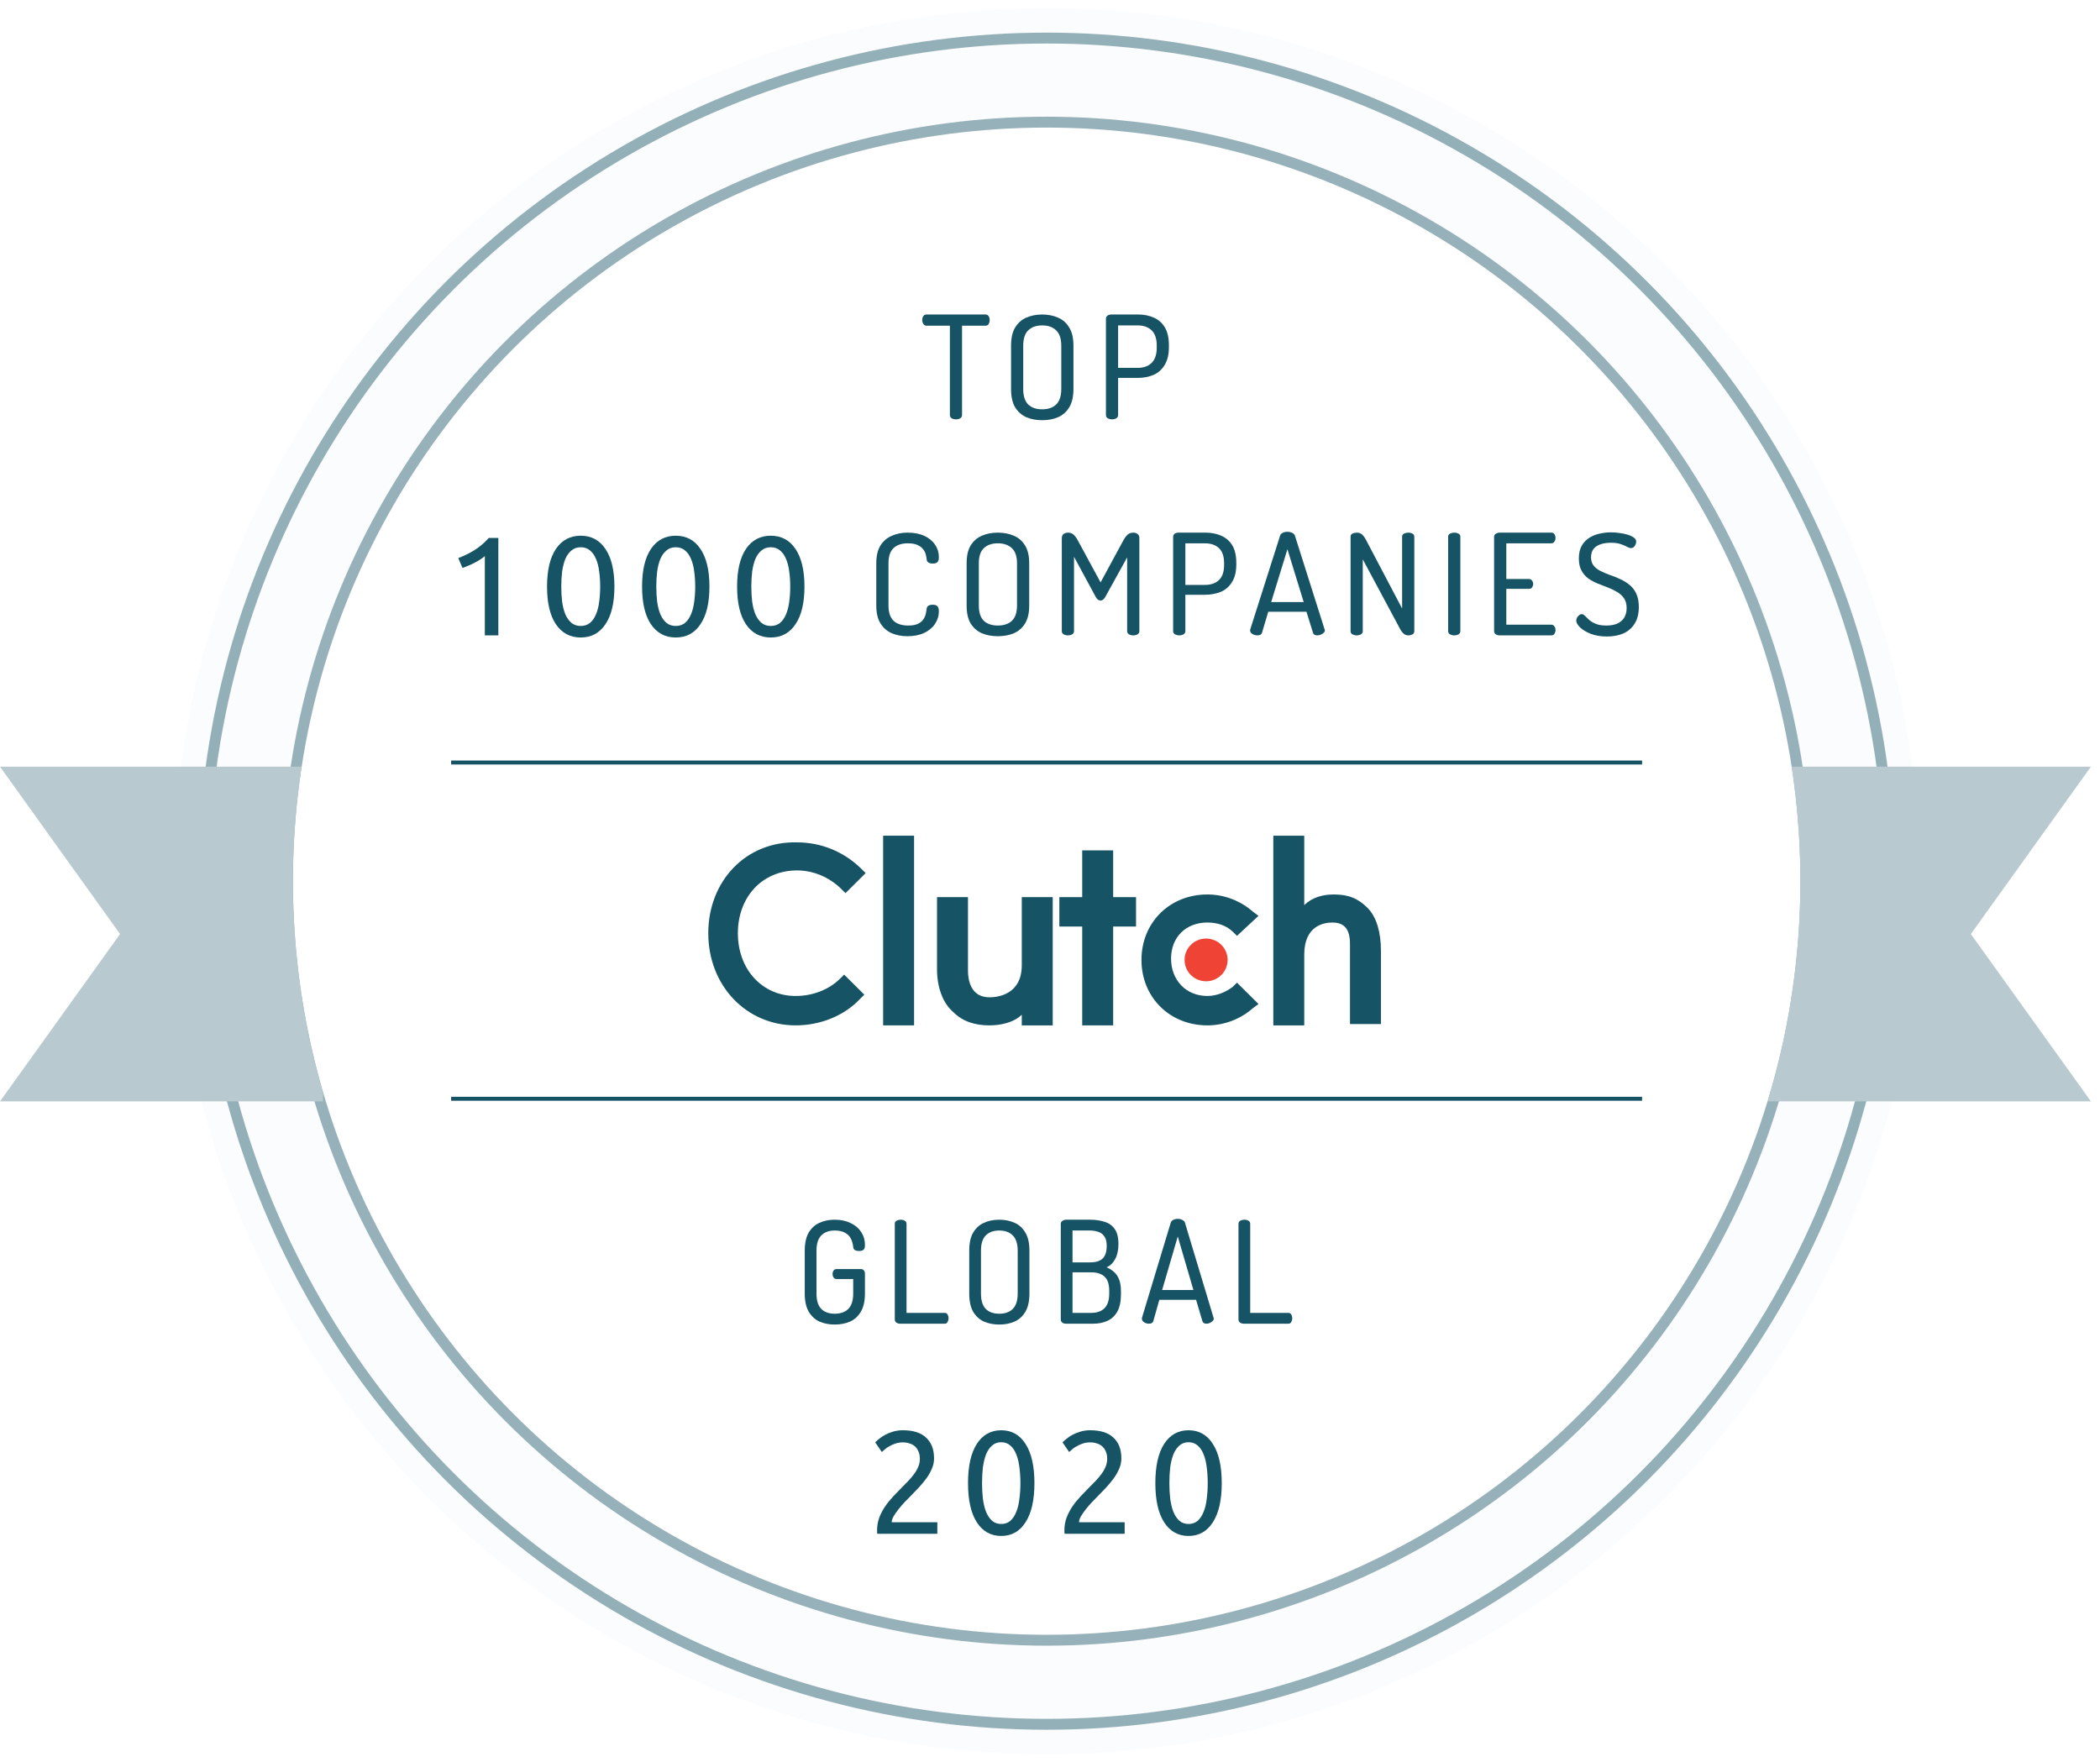
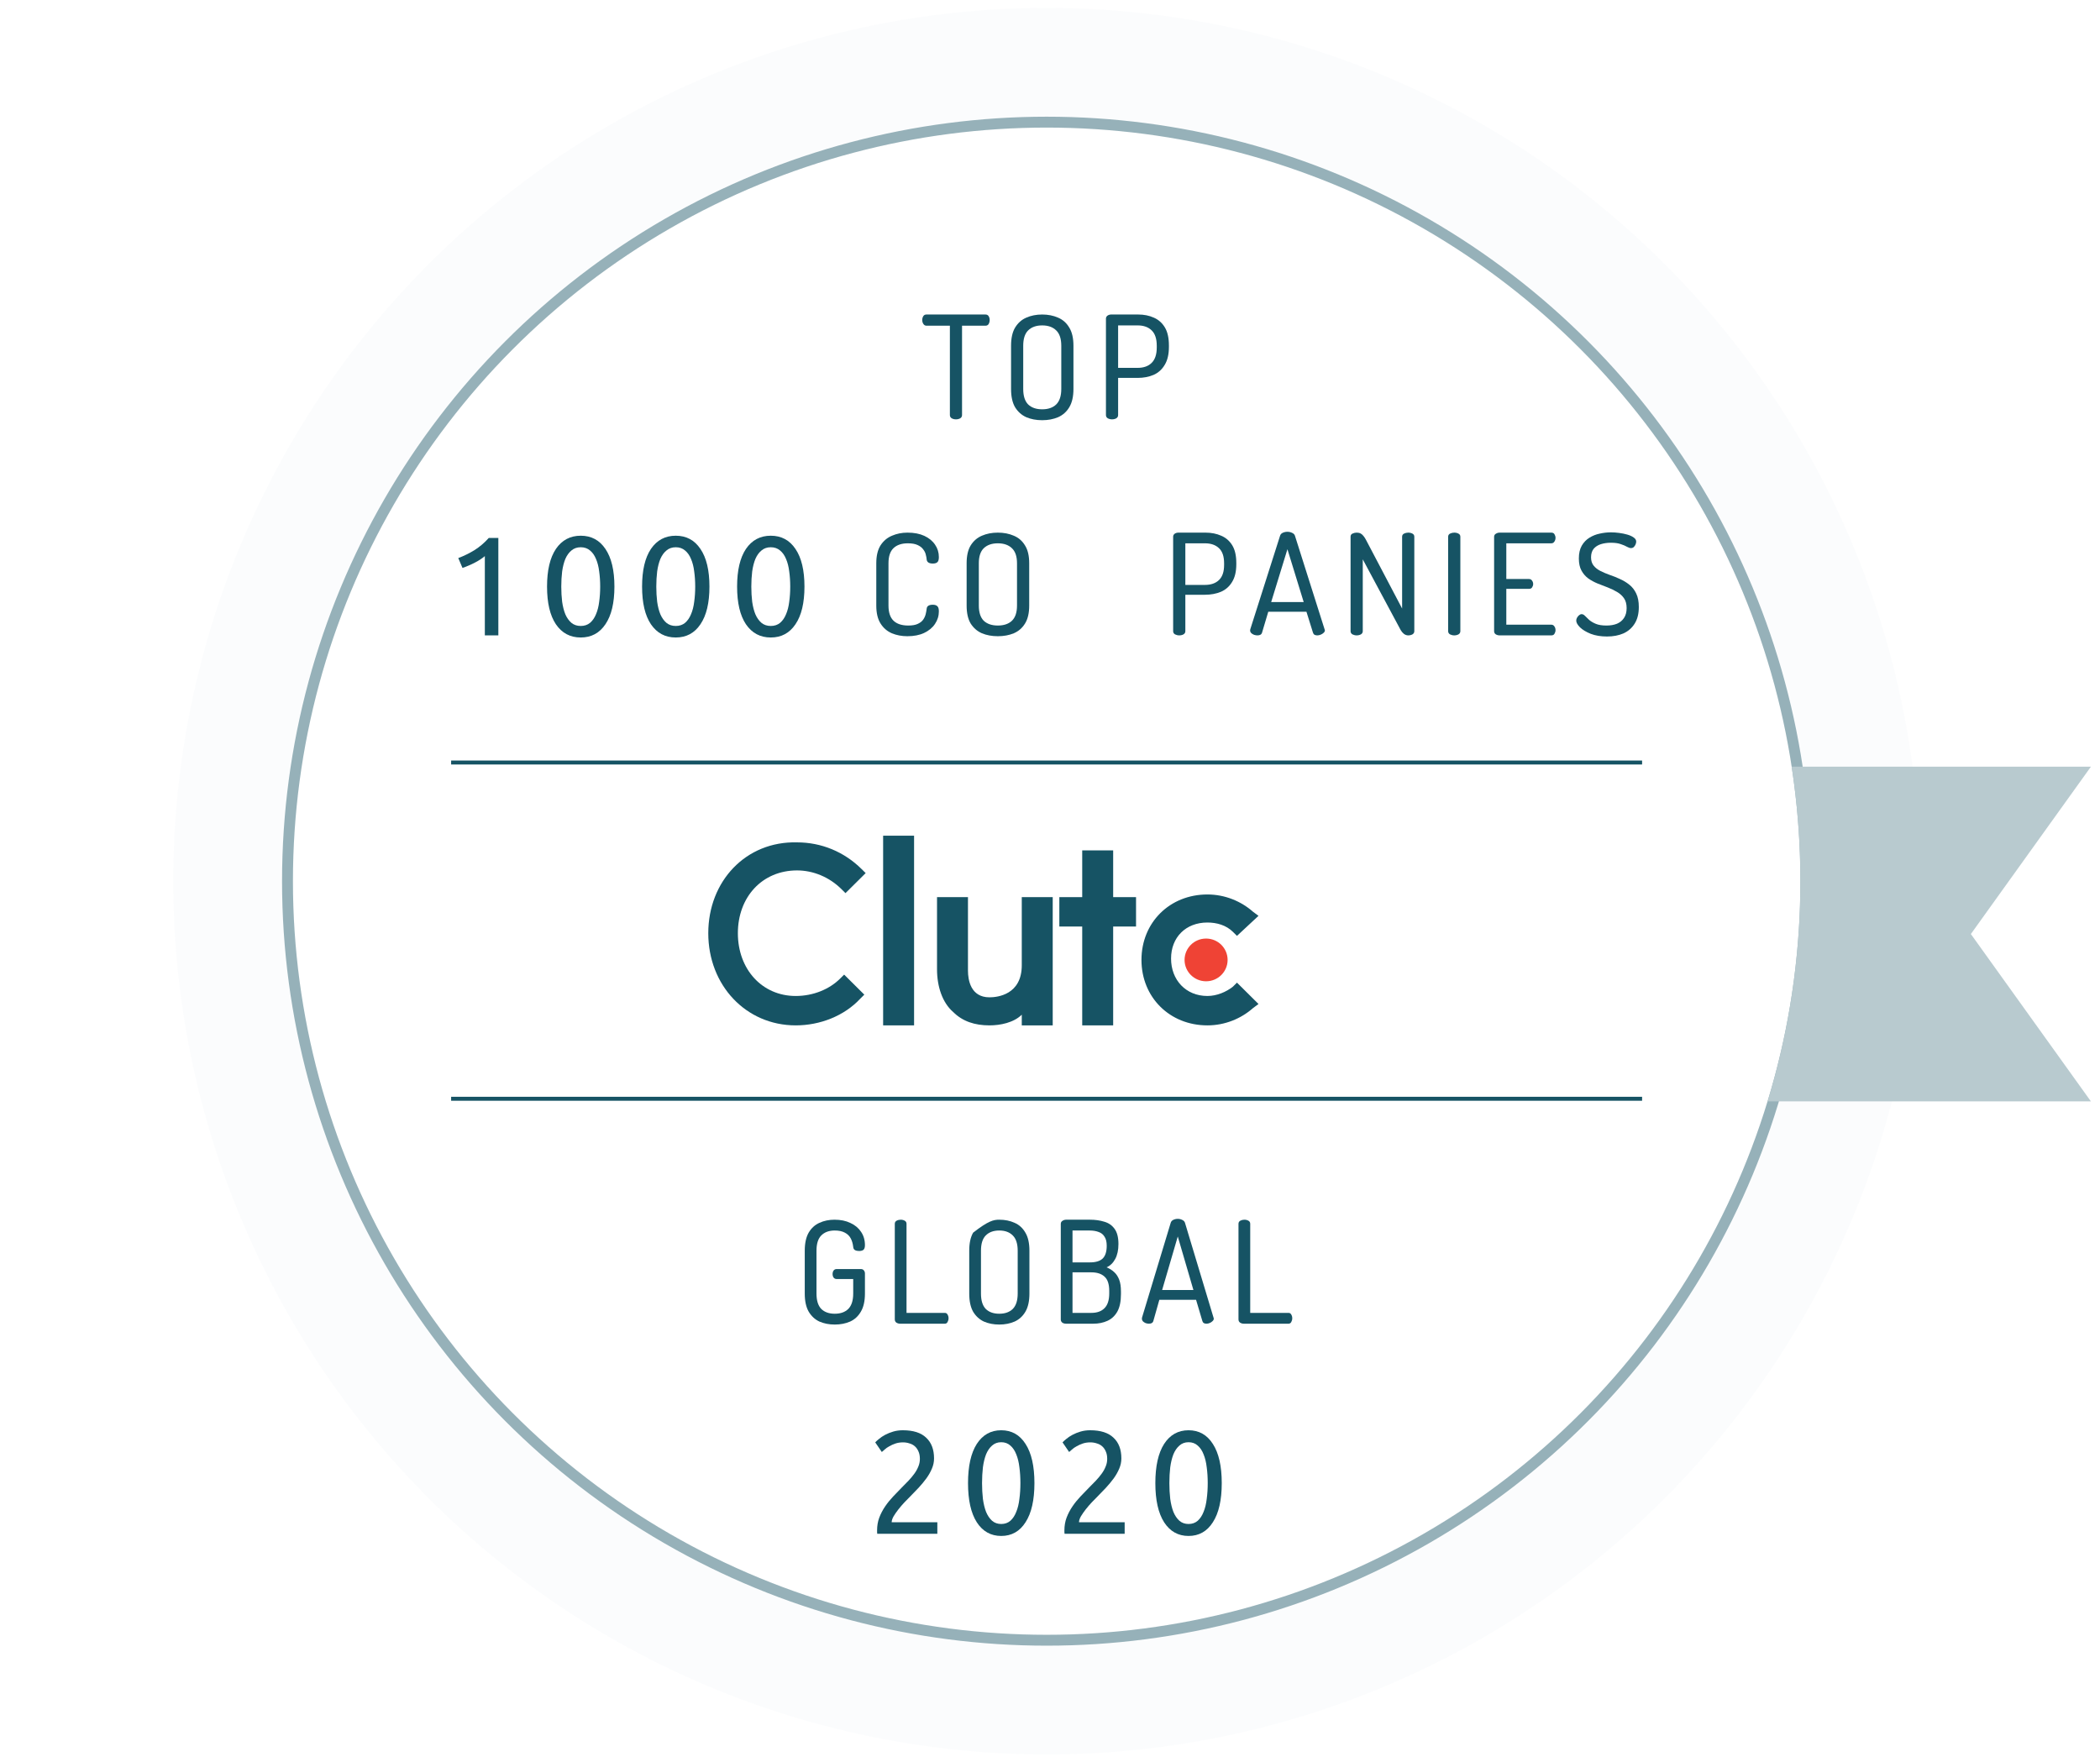
<svg xmlns="http://www.w3.org/2000/svg" width="193" height="162" viewBox="0 0 193 162" fill="none">
  <circle cx="96.195" cy="81" r="74.773" stroke="url(#paint0_angular_2470_19377)" stroke-opacity="0.08" stroke-width="11" />
-   <circle cx="96.188" cy="81" r="77.5" stroke="#165364" stroke-opacity="0.45" />
  <circle cx="96.195" cy="81" r="69.773" stroke="#96B1B9" />
-   <path fill-rule="evenodd" clip-rule="evenodd" d="M27.71 70.474H0L11.033 85.858L0 101.242H29.689V100.469C27.883 94.293 26.915 87.76 26.915 81C26.915 77.421 27.186 73.906 27.71 70.474Z" fill="#B8CACF" />
  <path fill-rule="evenodd" clip-rule="evenodd" d="M162.477 101.172C164.416 94.79 165.46 88.017 165.46 81C165.46 77.421 165.188 73.906 164.665 70.474H192.165L181.132 85.858L192.165 101.242H162.477V101.172Z" fill="#B8CACF" />
  <path d="M87.857 38.547C87.715 38.547 87.587 38.517 87.472 38.455C87.356 38.385 87.299 38.284 87.299 38.152V29.939H85.144C85.028 29.939 84.935 29.886 84.864 29.78C84.793 29.675 84.758 29.552 84.758 29.411C84.758 29.288 84.789 29.174 84.851 29.068C84.913 28.963 85.011 28.91 85.144 28.91H90.571C90.704 28.91 90.802 28.963 90.864 29.068C90.926 29.174 90.957 29.288 90.957 29.411C90.957 29.543 90.926 29.666 90.864 29.78C90.802 29.886 90.704 29.939 90.571 29.939H88.416V38.152C88.416 38.284 88.358 38.385 88.243 38.455C88.128 38.517 87.999 38.547 87.857 38.547Z" fill="#165364" />
  <path d="M95.781 38.626C95.24 38.626 94.753 38.534 94.318 38.35C93.892 38.156 93.551 37.853 93.294 37.44C93.046 37.018 92.921 36.456 92.921 35.752V31.784C92.921 31.081 93.046 30.523 93.294 30.11C93.551 29.688 93.892 29.385 94.318 29.2C94.753 29.007 95.24 28.91 95.781 28.91C96.322 28.91 96.81 29.007 97.245 29.2C97.679 29.385 98.021 29.688 98.269 30.11C98.526 30.523 98.655 31.081 98.655 31.784V35.752C98.655 36.456 98.526 37.018 98.269 37.44C98.021 37.853 97.679 38.156 97.245 38.35C96.81 38.534 96.322 38.626 95.781 38.626ZM95.781 37.624C96.331 37.624 96.761 37.475 97.072 37.176C97.382 36.869 97.537 36.394 97.537 35.752V31.784C97.537 31.143 97.382 30.672 97.072 30.373C96.761 30.066 96.331 29.912 95.781 29.912C95.232 29.912 94.802 30.066 94.491 30.373C94.189 30.672 94.039 31.143 94.039 31.784V35.752C94.039 36.394 94.189 36.869 94.491 37.176C94.802 37.475 95.232 37.624 95.781 37.624Z" fill="#165364" />
  <path d="M102.201 38.547C102.068 38.547 101.94 38.517 101.815 38.455C101.7 38.385 101.642 38.284 101.642 38.152V29.293C101.642 29.187 101.682 29.099 101.762 29.029C101.851 28.959 101.962 28.919 102.095 28.91H104.609C105.141 28.91 105.62 29.007 106.046 29.2C106.471 29.385 106.808 29.684 107.057 30.097C107.305 30.51 107.429 31.064 107.429 31.758V31.877C107.429 32.562 107.301 33.116 107.043 33.538C106.795 33.959 106.454 34.267 106.019 34.46C105.584 34.645 105.097 34.737 104.556 34.737H102.76V38.152C102.76 38.284 102.702 38.385 102.587 38.455C102.472 38.517 102.343 38.547 102.201 38.547ZM102.76 33.814H104.556C105.106 33.814 105.536 33.661 105.846 33.353C106.156 33.045 106.312 32.575 106.312 31.942V31.784C106.312 31.143 106.156 30.672 105.846 30.373C105.536 30.066 105.106 29.912 104.556 29.912H102.76V33.814Z" fill="#165364" />
  <path d="M76.72 121.754C76.198 121.754 75.728 121.663 75.308 121.48C74.898 121.288 74.568 120.983 74.32 120.564C74.081 120.146 73.961 119.592 73.961 118.904V114.967C73.961 114.279 74.081 113.725 74.32 113.307C74.568 112.888 74.898 112.587 75.308 112.404C75.728 112.212 76.189 112.117 76.694 112.117C77.259 112.117 77.746 112.217 78.157 112.417C78.576 112.609 78.901 112.879 79.132 113.228C79.372 113.577 79.492 113.987 79.492 114.457C79.492 114.667 79.445 114.81 79.35 114.889C79.256 114.959 79.124 114.994 78.953 114.994C78.807 114.994 78.683 114.967 78.581 114.915C78.478 114.854 78.422 114.754 78.414 114.614C78.379 114.309 78.302 114.048 78.183 113.83C78.063 113.603 77.883 113.429 77.644 113.307C77.404 113.176 77.096 113.11 76.72 113.11C76.189 113.11 75.775 113.263 75.475 113.568C75.184 113.865 75.039 114.331 75.039 114.967V118.904C75.039 119.54 75.184 120.011 75.475 120.316C75.775 120.612 76.189 120.76 76.72 120.76C77.25 120.76 77.665 120.612 77.965 120.316C78.264 120.011 78.414 119.54 78.414 118.904V117.57H76.887C76.767 117.57 76.673 117.522 76.604 117.426C76.544 117.33 76.515 117.225 76.515 117.112C76.515 116.999 76.544 116.894 76.604 116.798C76.673 116.702 76.767 116.654 76.887 116.654H79.12C79.239 116.654 79.329 116.694 79.389 116.772C79.457 116.85 79.492 116.946 79.492 117.06V118.904C79.492 119.592 79.368 120.146 79.12 120.564C78.88 120.983 78.551 121.288 78.131 121.48C77.712 121.663 77.242 121.754 76.72 121.754Z" fill="#165364" />
  <path d="M82.724 121.676C82.604 121.676 82.493 121.645 82.39 121.584C82.287 121.515 82.236 121.414 82.236 121.284V112.496C82.236 112.365 82.291 112.269 82.403 112.208C82.522 112.147 82.647 112.117 82.775 112.117C82.912 112.117 83.036 112.147 83.147 112.208C83.258 112.269 83.314 112.365 83.314 112.496V120.682H86.83C86.95 120.682 87.035 120.734 87.086 120.839C87.146 120.935 87.176 121.048 87.176 121.179C87.176 121.301 87.146 121.414 87.086 121.519C87.035 121.624 86.95 121.676 86.83 121.676H82.724Z" fill="#165364" />
-   <path d="M91.837 121.754C91.315 121.754 90.844 121.663 90.425 121.48C90.015 121.288 89.685 120.987 89.437 120.577C89.198 120.159 89.078 119.601 89.078 118.904V114.967C89.078 114.27 89.198 113.716 89.437 113.307C89.685 112.888 90.015 112.587 90.425 112.404C90.844 112.212 91.315 112.117 91.837 112.117C92.359 112.117 92.829 112.212 93.248 112.404C93.668 112.587 93.997 112.888 94.237 113.307C94.485 113.716 94.609 114.27 94.609 114.967V118.904C94.609 119.601 94.485 120.159 94.237 120.577C93.997 120.987 93.668 121.288 93.248 121.48C92.829 121.663 92.359 121.754 91.837 121.754ZM91.837 120.76C92.367 120.76 92.782 120.612 93.082 120.316C93.381 120.011 93.531 119.54 93.531 118.904V114.967C93.531 114.331 93.381 113.865 93.082 113.568C92.782 113.263 92.367 113.11 91.837 113.11C91.306 113.11 90.892 113.263 90.592 113.568C90.301 113.865 90.156 114.331 90.156 114.967V118.904C90.156 119.54 90.301 120.011 90.592 120.316C90.892 120.612 91.306 120.76 91.837 120.76Z" fill="#165364" />
+   <path d="M91.837 121.754C91.315 121.754 90.844 121.663 90.425 121.48C90.015 121.288 89.685 120.987 89.437 120.577C89.198 120.159 89.078 119.601 89.078 118.904V114.967C89.078 114.27 89.198 113.716 89.437 113.307C90.844 112.212 91.315 112.117 91.837 112.117C92.359 112.117 92.829 112.212 93.248 112.404C93.668 112.587 93.997 112.888 94.237 113.307C94.485 113.716 94.609 114.27 94.609 114.967V118.904C94.609 119.601 94.485 120.159 94.237 120.577C93.997 120.987 93.668 121.288 93.248 121.48C92.829 121.663 92.359 121.754 91.837 121.754ZM91.837 120.76C92.367 120.76 92.782 120.612 93.082 120.316C93.381 120.011 93.531 119.54 93.531 118.904V114.967C93.531 114.331 93.381 113.865 93.082 113.568C92.782 113.263 92.367 113.11 91.837 113.11C91.306 113.11 90.892 113.263 90.592 113.568C90.301 113.865 90.156 114.331 90.156 114.967V118.904C90.156 119.54 90.301 120.011 90.592 120.316C90.892 120.612 91.306 120.76 91.837 120.76Z" fill="#165364" />
  <path d="M97.978 121.676C97.833 121.676 97.713 121.641 97.619 121.571C97.534 121.493 97.491 121.401 97.491 121.297V112.509C97.491 112.378 97.542 112.282 97.645 112.221C97.747 112.151 97.859 112.117 97.978 112.117H100.185C100.656 112.117 101.088 112.178 101.482 112.3C101.884 112.413 102.2 112.631 102.431 112.953C102.671 113.276 102.79 113.742 102.79 114.353C102.79 114.902 102.692 115.36 102.495 115.726C102.299 116.092 102.033 116.349 101.7 116.497C101.965 116.602 102.196 116.746 102.393 116.929C102.589 117.103 102.743 117.334 102.855 117.622C102.966 117.901 103.021 118.267 103.021 118.72V118.956C103.021 119.627 102.91 120.163 102.688 120.564C102.465 120.957 102.162 121.24 101.777 121.414C101.392 121.589 100.96 121.676 100.481 121.676H97.978ZM98.569 120.682H100.301C100.823 120.682 101.225 120.538 101.507 120.25C101.798 119.963 101.944 119.509 101.944 118.89V118.668C101.944 118.04 101.798 117.6 101.507 117.347C101.225 117.086 100.823 116.955 100.301 116.955H98.569V120.682ZM98.569 116.04H100.173C100.703 116.04 101.092 115.922 101.34 115.687C101.588 115.442 101.713 115.05 101.713 114.51C101.713 114.152 101.644 113.873 101.507 113.673C101.379 113.463 101.195 113.32 100.955 113.241C100.724 113.154 100.451 113.11 100.134 113.11H98.569V116.04Z" fill="#165364" />
  <path d="M105.587 121.676C105.501 121.676 105.403 121.658 105.292 121.624C105.189 121.58 105.104 121.523 105.035 121.454C104.975 121.384 104.945 121.305 104.945 121.218C104.945 121.183 104.95 121.148 104.958 121.114L107.589 112.417C107.623 112.287 107.704 112.191 107.833 112.13C107.961 112.069 108.098 112.038 108.243 112.038C108.397 112.038 108.538 112.073 108.667 112.143C108.795 112.204 108.876 112.295 108.91 112.417L111.528 121.114C111.545 121.148 111.554 121.179 111.554 121.205C111.554 121.292 111.515 121.371 111.438 121.44C111.37 121.51 111.284 121.567 111.182 121.611C111.079 121.654 110.981 121.676 110.887 121.676C110.792 121.676 110.711 121.658 110.643 121.624C110.574 121.58 110.527 121.515 110.502 121.427L109.924 119.479H106.549L105.998 121.427C105.972 121.515 105.921 121.58 105.844 121.624C105.775 121.658 105.69 121.676 105.587 121.676ZM106.806 118.577H109.68L108.243 113.66L106.806 118.577Z" fill="#165364" />
  <path d="M114.311 121.676C114.191 121.676 114.08 121.645 113.977 121.584C113.875 121.515 113.823 121.414 113.823 121.284V112.496C113.823 112.365 113.879 112.269 113.99 112.208C114.11 112.147 114.234 112.117 114.362 112.117C114.499 112.117 114.623 112.147 114.734 112.208C114.846 112.269 114.901 112.365 114.901 112.496V120.682H118.417C118.537 120.682 118.623 120.734 118.674 120.839C118.734 120.935 118.764 121.048 118.764 121.179C118.764 121.301 118.734 121.414 118.674 121.519C118.623 121.624 118.537 121.676 118.417 121.676H114.311Z" fill="#165364" />
  <path d="M85.843 134.061C85.843 134.383 85.778 134.696 85.646 135C85.523 135.295 85.357 135.591 85.146 135.886C84.936 136.172 84.699 136.459 84.436 136.745C84.173 137.022 83.91 137.295 83.647 137.563C83.498 137.716 83.322 137.895 83.121 138.1C82.928 138.306 82.744 138.521 82.568 138.744C82.393 138.968 82.244 139.183 82.121 139.389C82.007 139.594 81.95 139.773 81.95 139.925H86.146V140.986H80.622C80.613 140.932 80.609 140.878 80.609 140.825C80.609 140.771 80.609 140.722 80.609 140.677C80.609 140.256 80.674 139.867 80.806 139.509C80.946 139.143 81.126 138.798 81.345 138.476C81.564 138.154 81.81 137.85 82.082 137.563C82.353 137.277 82.621 137 82.884 136.731C83.103 136.517 83.309 136.306 83.502 136.101C83.704 135.886 83.879 135.676 84.028 135.47C84.186 135.255 84.309 135.036 84.397 134.812C84.493 134.589 84.541 134.352 84.541 134.101C84.541 133.833 84.497 133.605 84.41 133.417C84.331 133.229 84.221 133.072 84.081 132.947C83.941 132.822 83.774 132.732 83.581 132.679C83.397 132.616 83.2 132.585 82.989 132.585C82.735 132.585 82.502 132.62 82.292 132.692C82.082 132.764 81.893 132.849 81.727 132.947C81.56 133.036 81.42 133.135 81.306 133.242C81.192 133.341 81.104 133.417 81.043 133.47L80.438 132.585C80.516 132.495 80.635 132.388 80.793 132.262C80.951 132.128 81.139 132.003 81.358 131.887C81.577 131.77 81.823 131.672 82.095 131.591C82.367 131.511 82.66 131.471 82.976 131.471C83.932 131.471 84.646 131.699 85.12 132.155C85.602 132.602 85.843 133.238 85.843 134.061Z" fill="#165364" />
  <path d="M88.966 136.329C88.966 134.772 89.234 133.573 89.769 132.732C90.312 131.891 91.062 131.471 92.018 131.471C92.974 131.471 93.719 131.891 94.254 132.732C94.798 133.573 95.069 134.772 95.069 136.329C95.069 137.886 94.798 139.084 94.254 139.925C93.719 140.766 92.974 141.187 92.018 141.187C91.062 141.187 90.312 140.766 89.769 139.925C89.234 139.084 88.966 137.886 88.966 136.329ZM93.78 136.329C93.78 135.819 93.75 135.336 93.688 134.879C93.636 134.423 93.539 134.025 93.399 133.685C93.267 133.345 93.088 133.077 92.86 132.88C92.632 132.674 92.351 132.571 92.018 132.571C91.685 132.571 91.404 132.674 91.176 132.88C90.948 133.077 90.764 133.345 90.624 133.685C90.492 134.025 90.396 134.423 90.334 134.879C90.282 135.336 90.255 135.819 90.255 136.329C90.255 136.839 90.282 137.322 90.334 137.778C90.396 138.235 90.492 138.633 90.624 138.973C90.764 139.313 90.948 139.585 91.176 139.791C91.404 139.988 91.685 140.087 92.018 140.087C92.351 140.087 92.632 139.988 92.86 139.791C93.088 139.585 93.267 139.313 93.399 138.973C93.539 138.633 93.636 138.235 93.688 137.778C93.75 137.322 93.78 136.839 93.78 136.329Z" fill="#165364" />
  <path d="M103.059 134.061C103.059 134.383 102.993 134.696 102.862 135C102.739 135.295 102.572 135.591 102.362 135.886C102.152 136.172 101.915 136.459 101.652 136.745C101.389 137.022 101.126 137.295 100.863 137.563C100.714 137.716 100.538 137.895 100.337 138.1C100.144 138.306 99.96 138.521 99.784 138.744C99.609 138.968 99.46 139.183 99.337 139.389C99.223 139.594 99.166 139.773 99.166 139.925H103.362V140.986H97.838C97.829 140.932 97.824 140.878 97.824 140.825C97.824 140.771 97.824 140.722 97.824 140.677C97.824 140.256 97.89 139.867 98.022 139.509C98.162 139.143 98.342 138.798 98.561 138.476C98.78 138.154 99.026 137.85 99.297 137.563C99.569 137.277 99.837 137 100.1 136.731C100.319 136.517 100.525 136.306 100.718 136.101C100.92 135.886 101.095 135.676 101.244 135.47C101.402 135.255 101.525 135.036 101.612 134.812C101.709 134.589 101.757 134.352 101.757 134.101C101.757 133.833 101.713 133.605 101.625 133.417C101.547 133.229 101.437 133.072 101.297 132.947C101.156 132.822 100.99 132.732 100.797 132.679C100.613 132.616 100.415 132.585 100.205 132.585C99.951 132.585 99.718 132.62 99.508 132.692C99.297 132.764 99.109 132.849 98.942 132.947C98.776 133.036 98.635 133.135 98.521 133.242C98.407 133.341 98.32 133.417 98.258 133.47L97.653 132.585C97.732 132.495 97.851 132.388 98.008 132.262C98.166 132.128 98.355 132.003 98.574 131.887C98.793 131.77 99.039 131.672 99.311 131.591C99.582 131.511 99.876 131.471 100.192 131.471C101.148 131.471 101.862 131.699 102.336 132.155C102.818 132.602 103.059 133.238 103.059 134.061Z" fill="#165364" />
  <path d="M106.182 136.329C106.182 134.772 106.45 133.573 106.985 132.732C107.528 131.891 108.278 131.471 109.234 131.471C110.19 131.471 110.935 131.891 111.47 132.732C112.013 133.573 112.285 134.772 112.285 136.329C112.285 137.886 112.013 139.084 111.47 139.925C110.935 140.766 110.19 141.187 109.234 141.187C108.278 141.187 107.528 140.766 106.985 139.925C106.45 139.084 106.182 137.886 106.182 136.329ZM110.996 136.329C110.996 135.819 110.966 135.336 110.904 134.879C110.852 134.423 110.755 134.025 110.615 133.685C110.483 133.345 110.304 133.077 110.076 132.88C109.848 132.674 109.567 132.571 109.234 132.571C108.901 132.571 108.62 132.674 108.392 132.88C108.164 133.077 107.98 133.345 107.84 133.685C107.708 134.025 107.612 134.423 107.55 134.879C107.498 135.336 107.471 135.819 107.471 136.329C107.471 136.839 107.498 137.322 107.55 137.778C107.612 138.235 107.708 138.633 107.84 138.973C107.98 139.313 108.164 139.585 108.392 139.791C108.62 139.988 108.901 140.087 109.234 140.087C109.567 140.087 109.848 139.988 110.076 139.791C110.304 139.585 110.483 139.313 110.615 138.973C110.755 138.633 110.852 138.235 110.904 137.778C110.966 137.322 110.996 136.839 110.996 136.329Z" fill="#165364" />
  <path d="M42.117 51.298C42.624 51.109 43.118 50.868 43.598 50.575C44.079 50.273 44.519 49.899 44.919 49.451H45.8V58.405H44.559V51.118C44.452 51.212 44.319 51.311 44.159 51.415C44.008 51.518 43.839 51.617 43.652 51.712C43.474 51.807 43.283 51.897 43.078 51.983C42.882 52.069 42.691 52.143 42.504 52.203L42.117 51.298Z" fill="#165364" />
  <path d="M50.276 53.921C50.276 52.423 50.548 51.268 51.09 50.459C51.642 49.649 52.403 49.244 53.372 49.244C54.342 49.244 55.098 49.649 55.641 50.459C56.192 51.268 56.468 52.423 56.468 53.921C56.468 55.42 56.192 56.574 55.641 57.384C55.098 58.194 54.342 58.599 53.372 58.599C52.403 58.599 51.642 58.194 51.09 57.384C50.548 56.574 50.276 55.42 50.276 53.921ZM55.16 53.921C55.16 53.43 55.129 52.965 55.067 52.526C55.014 52.087 54.916 51.703 54.773 51.376C54.64 51.049 54.458 50.79 54.226 50.601C53.995 50.403 53.71 50.304 53.372 50.304C53.034 50.304 52.749 50.403 52.518 50.601C52.287 50.79 52.1 51.049 51.958 51.376C51.824 51.703 51.727 52.087 51.664 52.526C51.611 52.965 51.584 53.43 51.584 53.921C51.584 54.412 51.611 54.877 51.664 55.317C51.727 55.756 51.824 56.139 51.958 56.467C52.1 56.794 52.287 57.057 52.518 57.255C52.749 57.444 53.034 57.539 53.372 57.539C53.71 57.539 53.995 57.444 54.226 57.255C54.458 57.057 54.64 56.794 54.773 56.467C54.916 56.139 55.014 55.756 55.067 55.317C55.129 54.877 55.16 54.412 55.16 53.921Z" fill="#165364" />
  <path d="M59.01 53.921C59.01 52.423 59.281 51.268 59.824 50.459C60.375 49.649 61.136 49.244 62.105 49.244C63.075 49.244 63.831 49.649 64.374 50.459C64.925 51.268 65.201 52.423 65.201 53.921C65.201 55.42 64.925 56.574 64.374 57.384C63.831 58.194 63.075 58.599 62.105 58.599C61.136 58.599 60.375 58.194 59.824 57.384C59.281 56.574 59.01 55.42 59.01 53.921ZM63.893 53.921C63.893 53.43 63.862 52.965 63.8 52.526C63.747 52.087 63.649 51.703 63.506 51.376C63.373 51.049 63.191 50.79 62.959 50.601C62.728 50.403 62.443 50.304 62.105 50.304C61.767 50.304 61.483 50.403 61.251 50.601C61.02 50.79 60.833 51.049 60.691 51.376C60.557 51.703 60.459 52.087 60.397 52.526C60.344 52.965 60.317 53.43 60.317 53.921C60.317 54.412 60.344 54.877 60.397 55.317C60.459 55.756 60.557 56.139 60.691 56.467C60.833 56.794 61.02 57.057 61.251 57.255C61.483 57.444 61.767 57.539 62.105 57.539C62.443 57.539 62.728 57.444 62.959 57.255C63.191 57.057 63.373 56.794 63.506 56.467C63.649 56.139 63.747 55.756 63.8 55.317C63.862 54.877 63.893 54.412 63.893 53.921Z" fill="#165364" />
  <path d="M67.743 53.921C67.743 52.423 68.014 51.268 68.556 50.459C69.108 49.649 69.869 49.244 70.838 49.244C71.808 49.244 72.564 49.649 73.107 50.459C73.658 51.268 73.934 52.423 73.934 53.921C73.934 55.42 73.658 56.574 73.107 57.384C72.564 58.194 71.808 58.599 70.838 58.599C69.869 58.599 69.108 58.194 68.556 57.384C68.014 56.574 67.743 55.42 67.743 53.921ZM72.626 53.921C72.626 53.43 72.595 52.965 72.533 52.526C72.48 52.087 72.382 51.703 72.24 51.376C72.106 51.049 71.924 50.79 71.692 50.601C71.461 50.403 71.176 50.304 70.838 50.304C70.5 50.304 70.216 50.403 69.984 50.601C69.753 50.79 69.566 51.049 69.424 51.376C69.29 51.703 69.193 52.087 69.13 52.526C69.077 52.965 69.05 53.43 69.05 53.921C69.05 54.412 69.077 54.877 69.13 55.317C69.193 55.756 69.29 56.139 69.424 56.467C69.566 56.794 69.753 57.057 69.984 57.255C70.216 57.444 70.5 57.539 70.838 57.539C71.176 57.539 71.461 57.444 71.692 57.255C71.924 57.057 72.106 56.794 72.24 56.467C72.382 56.139 72.48 55.756 72.533 55.317C72.595 54.877 72.626 54.412 72.626 53.921Z" fill="#165364" />
  <path d="M83.39 58.482C82.874 58.482 82.398 58.392 81.963 58.211C81.527 58.022 81.18 57.72 80.922 57.306C80.664 56.893 80.535 56.346 80.535 55.666V51.776C80.535 51.096 80.664 50.549 80.922 50.136C81.189 49.722 81.54 49.425 81.976 49.244C82.412 49.055 82.888 48.96 83.404 48.96C84.009 48.96 84.525 49.059 84.952 49.257C85.379 49.455 85.708 49.727 85.939 50.071C86.17 50.407 86.286 50.786 86.286 51.208C86.286 51.449 86.237 51.609 86.139 51.686C86.05 51.764 85.912 51.802 85.726 51.802C85.548 51.802 85.41 51.768 85.312 51.699C85.223 51.63 85.174 51.54 85.165 51.428C85.156 51.298 85.13 51.152 85.085 50.988C85.049 50.816 84.969 50.652 84.845 50.497C84.729 50.334 84.556 50.2 84.325 50.097C84.102 49.993 83.804 49.942 83.43 49.942C82.861 49.942 82.421 50.093 82.109 50.394C81.807 50.687 81.656 51.148 81.656 51.776V55.666C81.656 56.294 81.811 56.76 82.123 57.061C82.434 57.354 82.883 57.5 83.471 57.5C83.844 57.5 84.138 57.449 84.351 57.345C84.574 57.242 84.738 57.113 84.845 56.958C84.952 56.803 85.027 56.639 85.072 56.467C85.116 56.286 85.147 56.118 85.165 55.963C85.174 55.834 85.227 55.739 85.325 55.678C85.423 55.618 85.557 55.588 85.726 55.588C85.912 55.588 86.05 55.631 86.139 55.717C86.237 55.795 86.286 55.954 86.286 56.195C86.286 56.617 86.166 57.005 85.926 57.358C85.695 57.703 85.361 57.978 84.925 58.185C84.498 58.383 83.986 58.482 83.39 58.482Z" fill="#165364" />
  <path d="M91.707 58.482C91.164 58.482 90.675 58.392 90.239 58.211C89.812 58.022 89.469 57.724 89.211 57.319C88.962 56.906 88.838 56.355 88.838 55.666V51.776C88.838 51.087 88.962 50.541 89.211 50.136C89.469 49.722 89.812 49.425 90.239 49.244C90.675 49.055 91.164 48.96 91.707 48.96C92.249 48.96 92.739 49.055 93.175 49.244C93.611 49.425 93.953 49.722 94.202 50.136C94.46 50.541 94.589 51.087 94.589 51.776V55.666C94.589 56.355 94.46 56.906 94.202 57.319C93.953 57.724 93.611 58.022 93.175 58.211C92.739 58.392 92.249 58.482 91.707 58.482ZM91.707 57.5C92.258 57.5 92.69 57.354 93.001 57.061C93.312 56.76 93.468 56.294 93.468 55.666V51.776C93.468 51.148 93.312 50.687 93.001 50.394C92.69 50.093 92.258 49.942 91.707 49.942C91.155 49.942 90.724 50.093 90.412 50.394C90.11 50.687 89.959 51.148 89.959 51.776V55.666C89.959 56.294 90.11 56.76 90.412 57.061C90.724 57.354 91.155 57.5 91.707 57.5Z" fill="#165364" />
-   <path d="M98.147 58.405C98.013 58.405 97.884 58.375 97.76 58.314C97.644 58.245 97.586 58.146 97.586 58.017V49.49C97.586 49.291 97.644 49.154 97.76 49.076C97.884 48.999 98.013 48.96 98.147 48.96C98.289 48.96 98.409 48.986 98.507 49.037C98.614 49.089 98.707 49.167 98.787 49.27C98.876 49.365 98.96 49.49 99.041 49.645L101.149 53.534L103.257 49.645C103.346 49.49 103.431 49.365 103.511 49.27C103.6 49.167 103.693 49.089 103.791 49.037C103.898 48.986 104.018 48.96 104.151 48.96C104.303 48.96 104.432 48.999 104.538 49.076C104.654 49.154 104.712 49.291 104.712 49.49V58.017C104.712 58.146 104.654 58.245 104.538 58.314C104.423 58.375 104.294 58.405 104.151 58.405C104.009 58.405 103.88 58.375 103.764 58.314C103.649 58.245 103.591 58.146 103.591 58.017V51.234L101.563 54.903C101.5 55.007 101.434 55.084 101.362 55.136C101.291 55.179 101.216 55.2 101.136 55.2C101.073 55.2 101.002 55.179 100.922 55.136C100.851 55.093 100.784 55.015 100.722 54.903L98.707 51.182V58.017C98.707 58.146 98.649 58.245 98.534 58.314C98.418 58.375 98.289 58.405 98.147 58.405Z" fill="#165364" />
  <path d="M108.378 58.405C108.245 58.405 108.116 58.375 107.991 58.314C107.876 58.245 107.818 58.146 107.818 58.017V49.334C107.818 49.231 107.858 49.145 107.938 49.076C108.027 49.007 108.138 48.968 108.271 48.96H110.793C111.327 48.96 111.808 49.055 112.235 49.244C112.662 49.425 113 49.718 113.249 50.123C113.498 50.528 113.622 51.07 113.622 51.751V51.867C113.622 52.539 113.493 53.081 113.235 53.495C112.986 53.908 112.644 54.21 112.208 54.399C111.772 54.58 111.283 54.671 110.74 54.671H108.939V58.017C108.939 58.146 108.881 58.245 108.765 58.314C108.649 58.375 108.52 58.405 108.378 58.405ZM108.939 53.766H110.74C111.292 53.766 111.723 53.616 112.034 53.314C112.346 53.013 112.501 52.552 112.501 51.932V51.776C112.501 51.148 112.346 50.687 112.034 50.394C111.723 50.093 111.292 49.942 110.74 49.942H108.939V53.766Z" fill="#165364" />
  <path d="M115.559 58.405C115.47 58.405 115.368 58.388 115.252 58.353C115.145 58.31 115.056 58.254 114.985 58.185C114.923 58.116 114.892 58.039 114.892 57.953C114.892 57.918 114.896 57.884 114.905 57.849L117.641 49.257C117.676 49.128 117.761 49.033 117.894 48.973C118.028 48.913 118.17 48.882 118.321 48.882C118.481 48.882 118.628 48.917 118.762 48.986C118.895 49.046 118.98 49.136 119.015 49.257L121.737 57.849C121.755 57.884 121.764 57.914 121.764 57.94C121.764 58.026 121.724 58.103 121.644 58.172C121.573 58.241 121.484 58.297 121.377 58.34C121.27 58.383 121.168 58.405 121.07 58.405C120.972 58.405 120.888 58.388 120.817 58.353C120.745 58.31 120.697 58.245 120.67 58.159L120.069 56.234H116.56L115.986 58.159C115.959 58.245 115.906 58.31 115.826 58.353C115.755 58.388 115.666 58.405 115.559 58.405ZM116.827 55.343H119.816L118.321 50.484L116.827 55.343Z" fill="#165364" />
  <path d="M124.684 58.405C124.551 58.405 124.422 58.375 124.297 58.314C124.182 58.245 124.124 58.146 124.124 58.017V49.334C124.124 49.197 124.182 49.102 124.297 49.05C124.422 48.99 124.551 48.96 124.684 48.96C124.827 48.96 124.947 48.986 125.045 49.037C125.143 49.089 125.232 49.167 125.312 49.27C125.392 49.365 125.472 49.49 125.552 49.645L128.861 55.937V49.334C128.861 49.205 128.919 49.111 129.035 49.05C129.159 48.99 129.288 48.96 129.422 48.96C129.564 48.96 129.693 48.99 129.809 49.05C129.924 49.111 129.982 49.205 129.982 49.334V58.017C129.982 58.146 129.924 58.245 129.809 58.314C129.693 58.375 129.564 58.405 129.422 58.405C129.279 58.405 129.146 58.357 129.021 58.263C128.906 58.168 128.808 58.052 128.728 57.914L125.245 51.415V58.017C125.245 58.146 125.187 58.245 125.071 58.314C124.956 58.375 124.827 58.405 124.684 58.405Z" fill="#165364" />
  <path d="M133.652 58.405C133.519 58.405 133.39 58.375 133.265 58.314C133.149 58.245 133.092 58.146 133.092 58.017V49.334C133.092 49.205 133.149 49.111 133.265 49.05C133.39 48.99 133.519 48.96 133.652 48.96C133.794 48.96 133.923 48.99 134.039 49.05C134.155 49.111 134.213 49.205 134.213 49.334V58.017C134.213 58.146 134.155 58.245 134.039 58.314C133.923 58.375 133.794 58.405 133.652 58.405Z" fill="#165364" />
  <path d="M137.823 58.405C137.698 58.405 137.583 58.375 137.476 58.314C137.369 58.245 137.316 58.146 137.316 58.017V49.347C137.316 49.218 137.369 49.123 137.476 49.063C137.583 48.994 137.698 48.96 137.823 48.96H142.573C142.716 48.96 142.814 49.011 142.867 49.115C142.929 49.218 142.96 49.326 142.96 49.438C142.96 49.567 142.925 49.683 142.854 49.787C142.791 49.89 142.698 49.942 142.573 49.942H138.437V53.224H140.518C140.643 53.224 140.736 53.271 140.799 53.366C140.87 53.461 140.905 53.568 140.905 53.689C140.905 53.792 140.874 53.891 140.812 53.986C140.759 54.081 140.661 54.128 140.518 54.128H138.437V57.423H142.573C142.698 57.423 142.791 57.474 142.854 57.578C142.925 57.673 142.96 57.789 142.96 57.927C142.96 58.039 142.929 58.146 142.867 58.25C142.814 58.353 142.716 58.405 142.573 58.405H137.823Z" fill="#165364" />
  <path d="M147.693 58.508C147.124 58.508 146.626 58.426 146.199 58.263C145.772 58.09 145.442 57.892 145.211 57.668C144.98 57.436 144.864 57.229 144.864 57.048C144.864 56.962 144.886 56.876 144.931 56.79C144.984 56.695 145.047 56.617 145.118 56.557C145.198 56.488 145.278 56.454 145.358 56.454C145.465 56.454 145.567 56.505 145.665 56.609C145.772 56.712 145.901 56.837 146.052 56.983C146.212 57.121 146.417 57.242 146.666 57.345C146.915 57.449 147.239 57.5 147.64 57.5C148.013 57.5 148.338 57.444 148.614 57.332C148.89 57.212 149.103 57.035 149.254 56.803C149.415 56.561 149.495 56.26 149.495 55.898C149.495 55.528 149.415 55.226 149.254 54.994C149.094 54.761 148.881 54.567 148.614 54.412C148.356 54.257 148.071 54.12 147.76 53.999C147.457 53.878 147.146 53.758 146.826 53.637C146.514 53.508 146.23 53.353 145.972 53.172C145.714 52.982 145.505 52.741 145.345 52.448C145.184 52.156 145.104 51.785 145.104 51.337C145.104 50.864 145.193 50.472 145.371 50.161C145.549 49.851 145.785 49.606 146.078 49.425C146.372 49.244 146.688 49.119 147.026 49.05C147.373 48.973 147.711 48.934 148.04 48.934C148.28 48.934 148.534 48.951 148.801 48.986C149.068 49.02 149.321 49.072 149.561 49.141C149.801 49.21 149.997 49.3 150.148 49.412C150.3 49.515 150.375 49.64 150.375 49.787C150.375 49.856 150.357 49.938 150.322 50.032C150.286 50.118 150.233 50.2 150.162 50.278C150.091 50.347 150.002 50.381 149.895 50.381C149.797 50.381 149.677 50.342 149.535 50.265C149.392 50.179 149.201 50.097 148.961 50.019C148.73 49.933 148.423 49.89 148.04 49.89C147.72 49.89 147.417 49.933 147.133 50.019C146.857 50.105 146.634 50.248 146.465 50.446C146.305 50.644 146.225 50.907 146.225 51.234C146.225 51.544 146.305 51.798 146.465 51.996C146.626 52.194 146.835 52.358 147.093 52.487C147.351 52.616 147.635 52.737 147.947 52.849C148.258 52.952 148.569 53.077 148.881 53.224C149.192 53.361 149.477 53.534 149.735 53.74C150.002 53.947 150.215 54.218 150.375 54.554C150.535 54.882 150.615 55.295 150.615 55.795C150.615 56.415 150.486 56.928 150.228 57.332C149.979 57.729 149.637 58.026 149.201 58.224C148.765 58.413 148.262 58.508 147.693 58.508Z" fill="#165364" />
  <rect x="41.461" y="69.909" width="109.455" height="0.364" fill="#165364" />
  <rect x="41.461" y="100.818" width="109.455" height="0.364" fill="#165364" />
  <path d="M81.164 76.818H84.008V94.254H81.164V76.818Z" fill="#165364" />
  <path d="M93.906 88.728C93.906 91.43 91.681 91.675 90.939 91.675C89.208 91.675 88.961 90.079 88.961 89.22V82.466H86.117V89.097C86.117 90.693 86.612 92.166 87.601 93.026C88.466 93.885 89.579 94.254 90.939 94.254C91.928 94.254 93.164 94.008 93.906 93.272V94.254H96.75V82.466H93.906V88.728Z" fill="#165364" />
  <path d="M102.305 78.169H99.461V82.466H97.359V85.168H99.461V94.254H102.305V85.168H104.407V82.466H102.305V78.169Z" fill="#165364" />
  <path d="M113.313 90.693C112.695 91.184 111.83 91.552 110.964 91.552C108.986 91.552 107.626 90.079 107.626 88.114C107.626 86.15 108.986 84.799 110.964 84.799C111.83 84.799 112.695 85.045 113.313 85.659L113.684 86.027L115.662 84.185L115.168 83.817C114.055 82.835 112.572 82.221 110.964 82.221C107.503 82.221 104.906 84.799 104.906 88.237C104.906 91.675 107.503 94.254 110.964 94.254C112.572 94.254 114.055 93.64 115.168 92.657L115.662 92.289L113.684 90.325L113.313 90.693Z" fill="#165364" />
-   <path d="M125.678 83.449C124.812 82.589 123.947 82.221 122.587 82.221C121.598 82.221 120.609 82.466 119.867 83.203V76.818H117.023V94.254H119.867V87.746C119.867 85.045 121.722 84.799 122.463 84.799C124.194 84.799 124.071 86.395 124.071 87.255V94.131H126.914V87.378C126.914 85.781 126.543 84.308 125.678 83.449Z" fill="#165364" />
  <path d="M110.845 90.201C111.937 90.201 112.823 89.322 112.823 88.237C112.823 87.152 111.937 86.273 110.845 86.273C109.753 86.273 108.867 87.152 108.867 88.237C108.867 89.322 109.753 90.201 110.845 90.201Z" fill="#EF4335" />
  <path d="M77.21 89.956C76.221 90.938 74.737 91.552 73.13 91.552C70.039 91.552 67.814 89.097 67.814 85.781C67.814 82.466 70.039 80.01 73.254 80.01C74.737 80.01 76.221 80.624 77.334 81.73L77.704 82.098L79.559 80.256L79.188 79.888C77.581 78.291 75.479 77.432 73.254 77.432C68.555 77.309 65.094 80.993 65.094 85.781C65.094 90.57 68.555 94.254 73.13 94.254C75.355 94.254 77.581 93.394 79.064 91.798L79.435 91.43L77.581 89.588L77.21 89.956Z" fill="#165364" />
  <defs>
    <radialGradient id="paint0_angular_2470_19377" cx="0" cy="0" r="1" gradientUnits="userSpaceOnUse" gradientTransform="translate(96.195 81) rotate(90) scale(69.273)">
      <stop offset="0.048" stop-color="#165364" />
      <stop offset="0.963" stop-color="#165364" stop-opacity="0.19" />
    </radialGradient>
  </defs>
</svg>